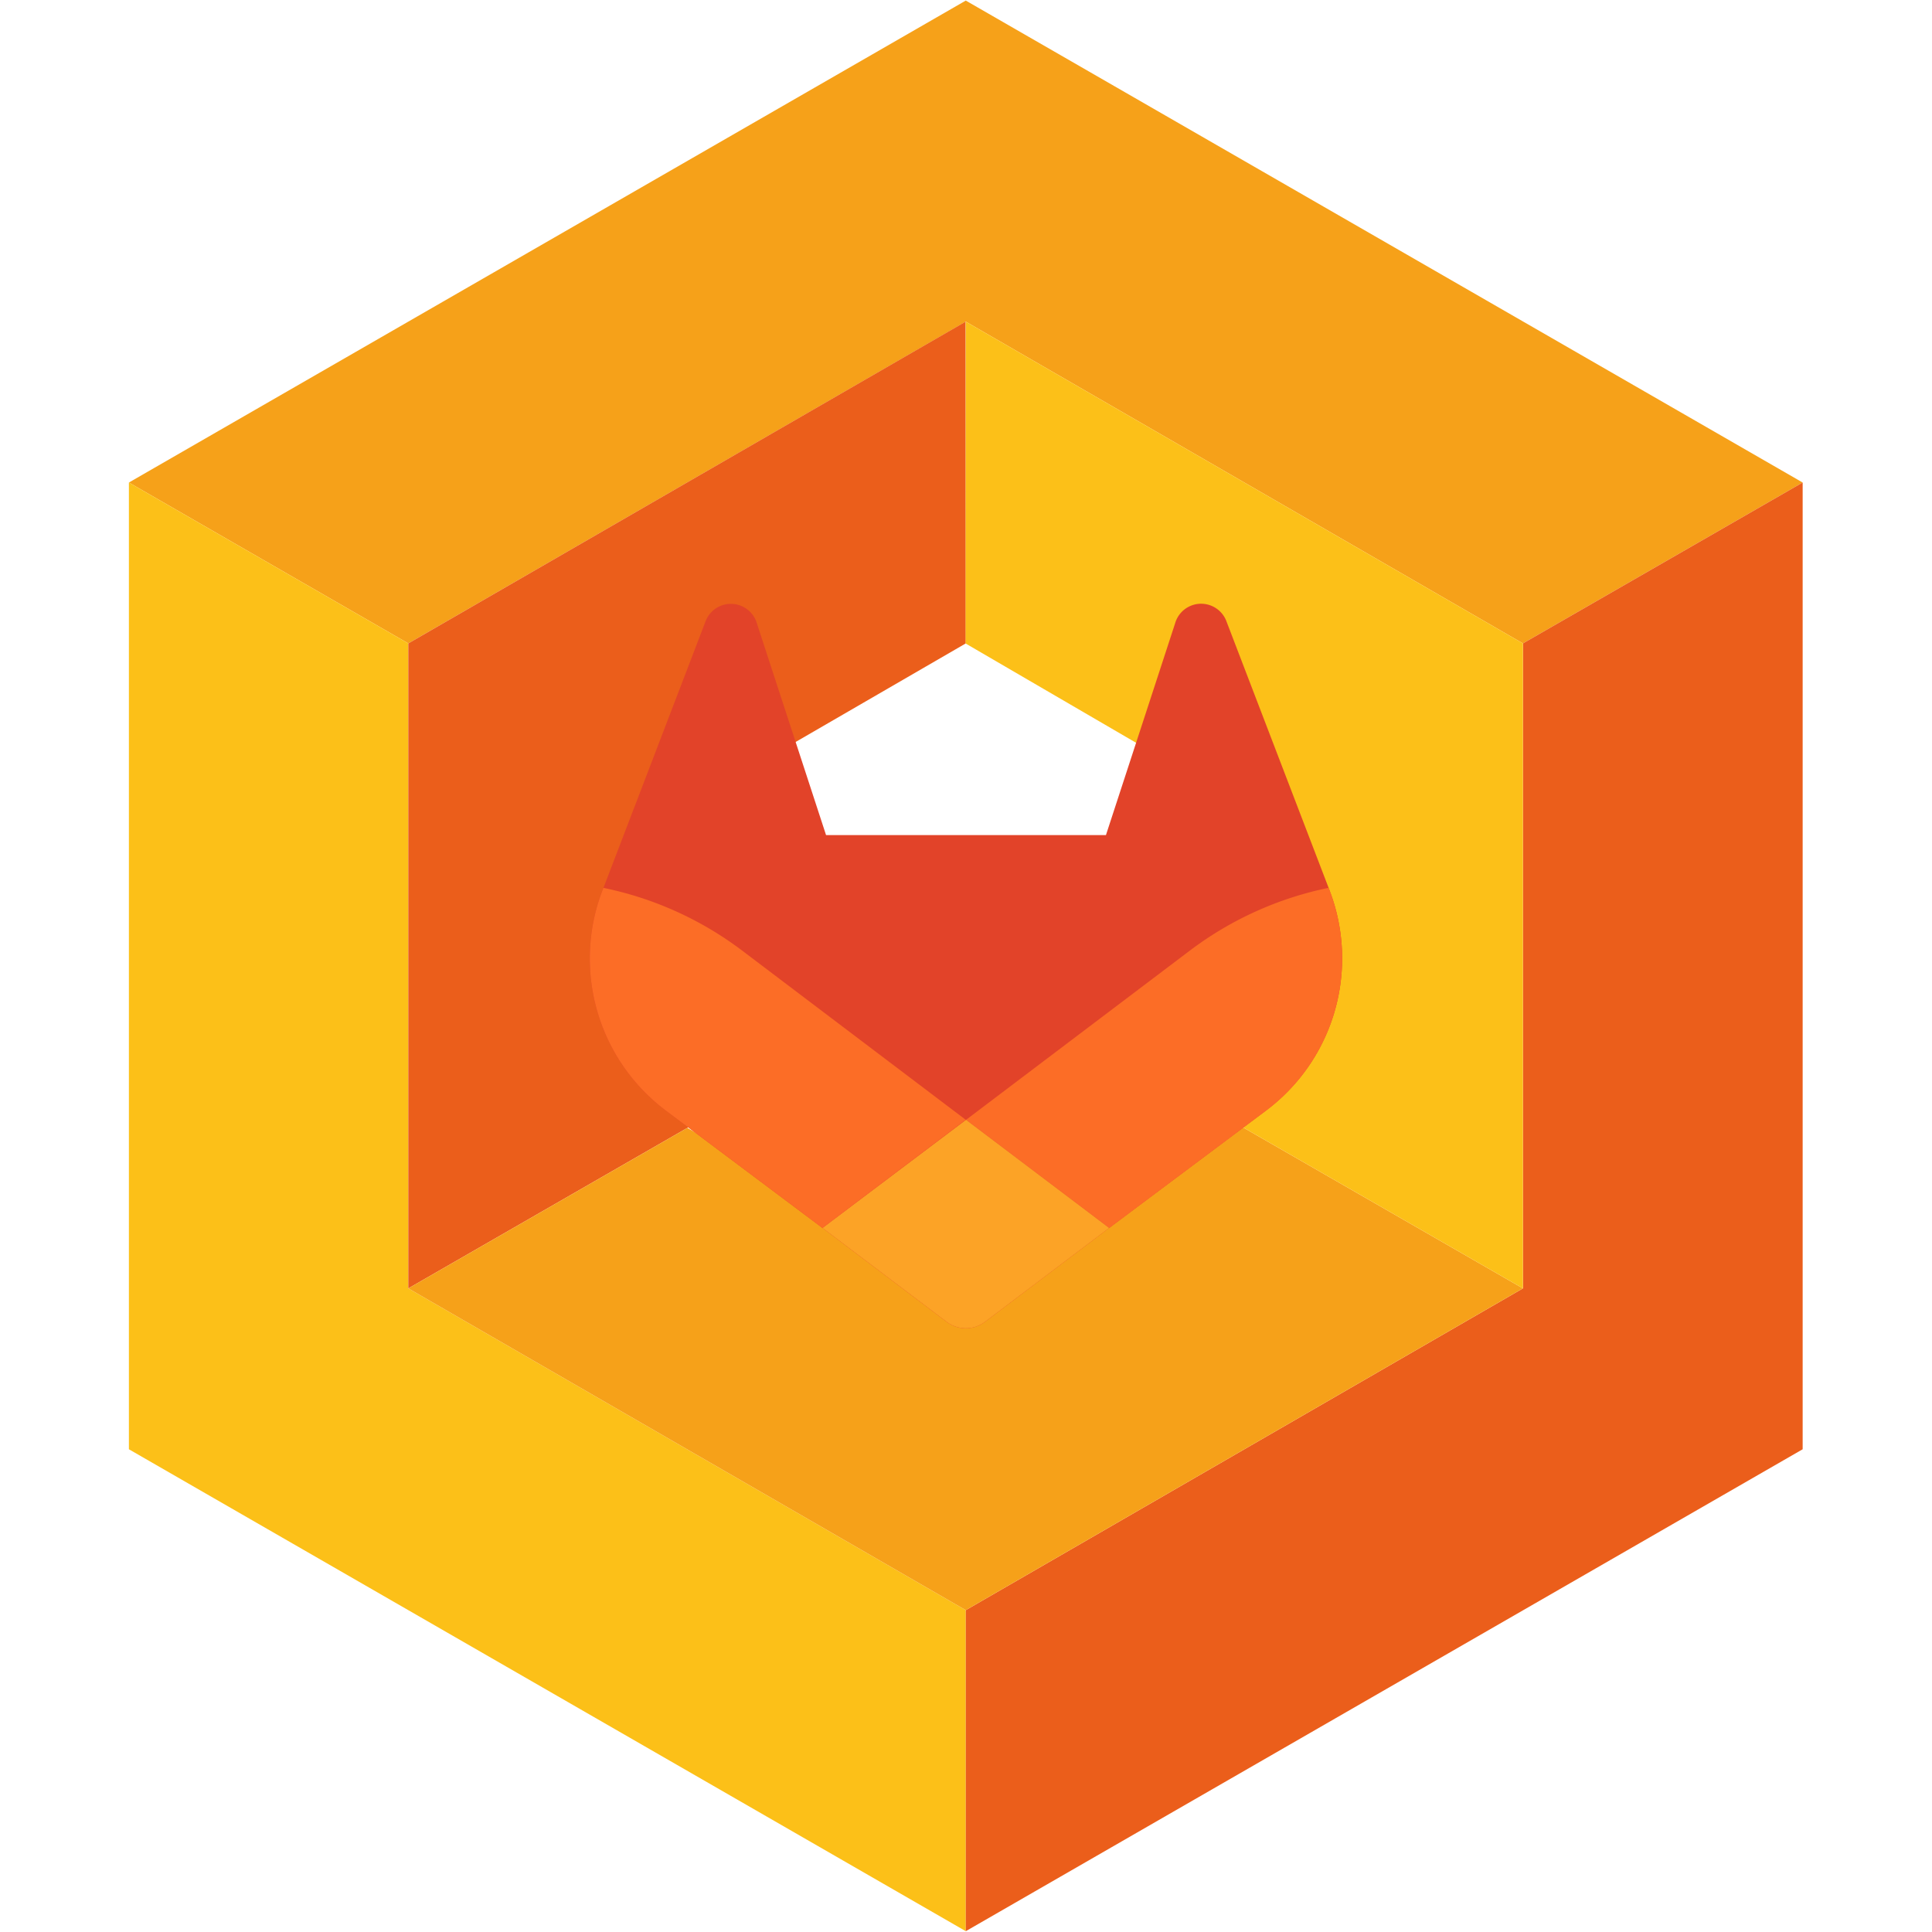
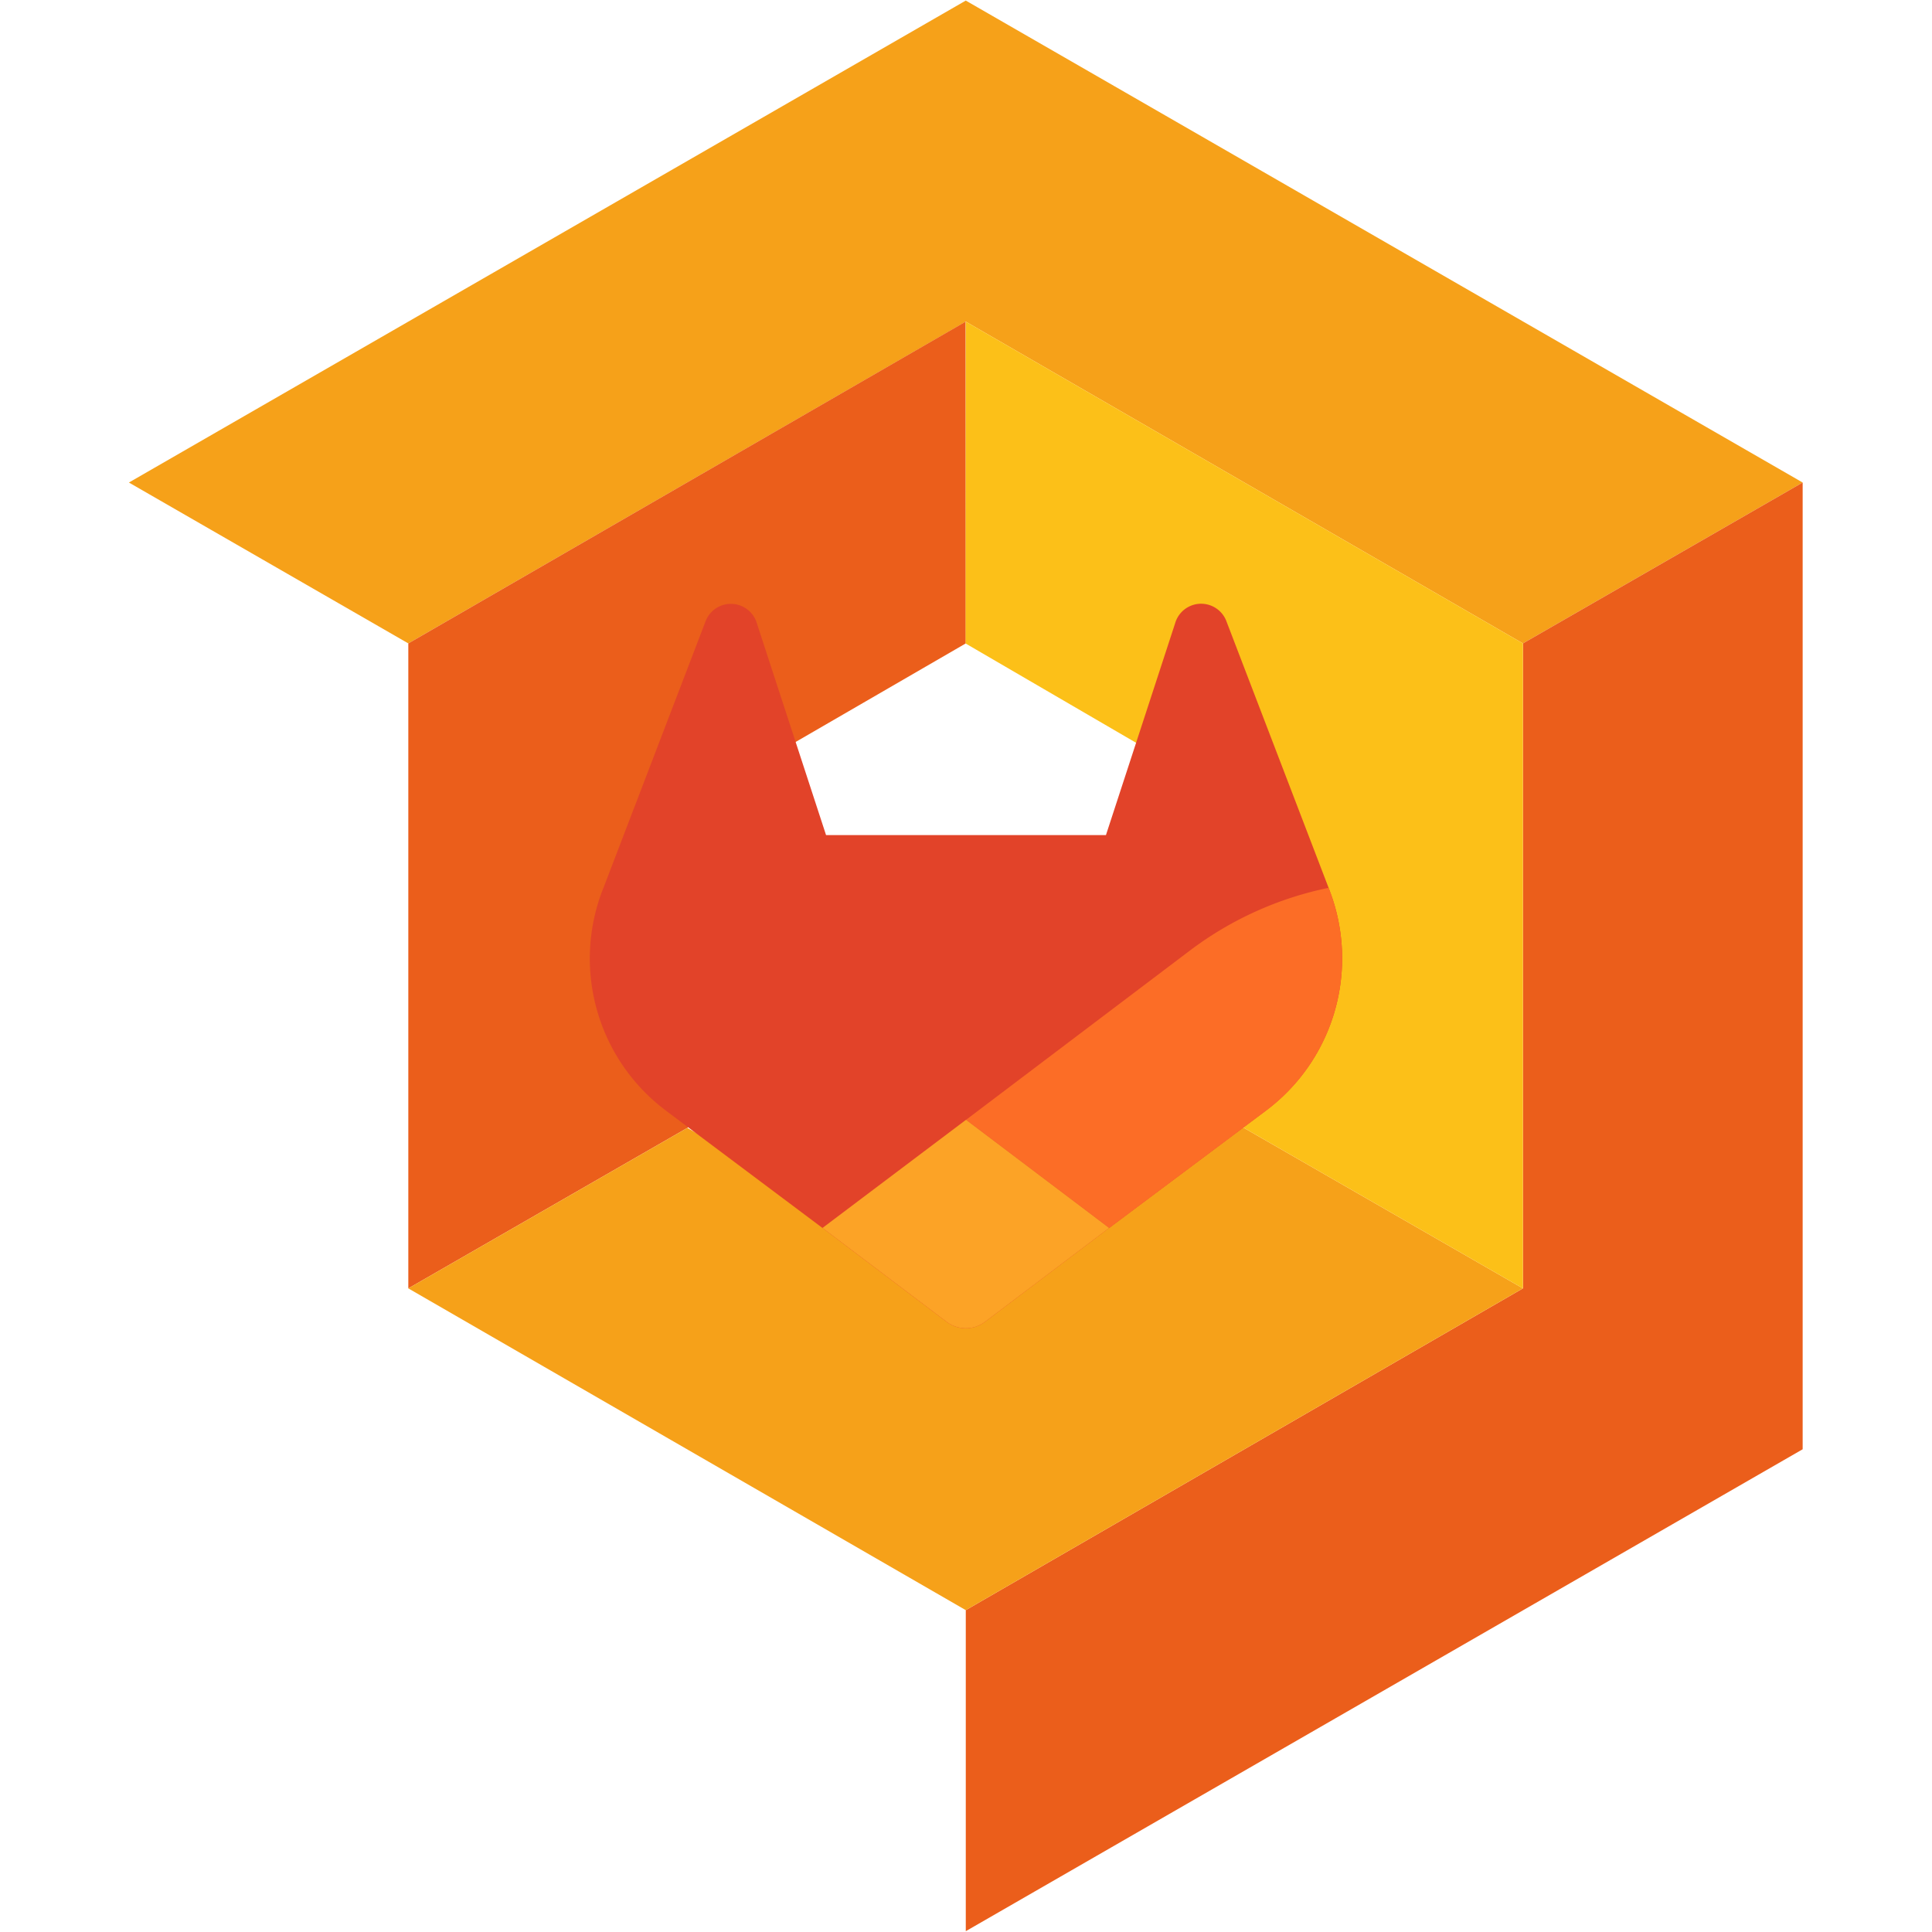
<svg xmlns="http://www.w3.org/2000/svg" xmlns:ns1="http://sodipodi.sourceforge.net/DTD/sodipodi-0.dtd" xmlns:ns2="http://www.inkscape.org/namespaces/inkscape" width="128" height="128" class="tanuki-logo" viewBox="0 0 128 128" fill="none" version="1.1" id="svg4" ns1:docname="logoGitLab.svg" ns2:version="1.4 (86a8ad7, 2024-10-11)">
  <defs id="defs4">
    <filter style="color-interpolation-filters:sRGB;" ns2:label="Drop Shadow" id="filter33" x="-0.241" y="-0.25" width="1.481" height="1.5">
      <feFlood result="flood" in="SourceGraphic" flood-opacity="1" flood-color="rgb(0,0,0)" id="feFlood32" />
      <feGaussianBlur result="blur" in="SourceGraphic" stdDeviation="5" id="feGaussianBlur32" />
      <feOffset result="offset" in="blur" dx="-0" dy="0" id="feOffset32" />
      <feComposite result="comp1" operator="in" in="flood" in2="offset" id="feComposite32" />
      <feComposite result="comp2" operator="over" in="SourceGraphic" in2="comp1" id="feComposite33" />
    </filter>
  </defs>
  <ns1:namedview id="namedview4" pagecolor="#505050" bordercolor="#ffffff" borderopacity="1" ns2:showpageshadow="0" ns2:pageopacity="0" ns2:pagecheckerboard="1" ns2:deskcolor="#505050" ns2:zoom="4.203125" ns2:cx="64" ns2:cy="64.118959" ns2:current-layer="g5" />
  <g id="g4" transform="matrix(0.374,0,0,0.374,44.444,52.772)">
    <path d="M -96,-55.624 52.25,-141 200.5,-55.624 150.947,-27.124 52.25,-84.124 -46.503,-27.124 Z" style="clip-rule:evenodd;fill:#f6a119;fill-rule:evenodd;stroke-width:0.25;stroke-linejoin:round;stroke-miterlimit:2" id="path1-0" />
-     <path d="M -96,-55.624 V 115.63 L 52.25,201 V 144.13 L -46.503,87.13 V -27.124 Z" style="clip-rule:evenodd;fill:#fcc018;fill-rule:evenodd;stroke-width:0.25;stroke-linejoin:round;stroke-miterlimit:2" id="path2-9" />
    <path d="M 52.25,201 V 144.13 L 150.947,87.13 V -27.124 L 200.5,-55.624 V 115.63 Z" style="clip-rule:evenodd;fill:#eb5e1b;fill-rule:evenodd;stroke-width:0.25;stroke-linejoin:round;stroke-miterlimit:2" id="path3-4" />
    <path d="M 52.222,-84.124 -46.503,-27.124 V 87.13 L 3.05,58.63 V 1.376 L 52.25,-27.124 Z" style="clip-rule:evenodd;fill:#eb5e1b;fill-rule:evenodd;stroke-width:0.25;stroke-linejoin:round;stroke-miterlimit:2" id="path4-8" />
    <path d="M 150.947,87.13 101.395,58.63 52.358,87.13 2.928,58.701 -46.503,87.13 52.25,144.13 Z" style="clip-rule:evenodd;fill:#f6a119;fill-rule:evenodd;stroke-width:0.25;stroke-linejoin:round;stroke-miterlimit:2" id="path5" />
    <path d="M 101.395,58.63 150.947,87.13 V -27.124 L 52.25,-84.124 52.222,-27.108 101.395,1.534 Z" style="clip-rule:evenodd;fill:#fcc018;fill-rule:evenodd;stroke-width:0.25;stroke-linejoin:round;stroke-miterlimit:2" id="path6" />
  </g>
  <g id="g5" transform="translate(39.077,40.001)" style="filter:url(#filter33)">
    <path class="tanuki-shape tanuki" d="M 49.014,19 48.947,18.82 42.163,1.124 A 1.792,1.792 0 0 0 38.774,1.306 L 34.195,15.326 H 15.651 L 11.071,1.306 A 1.795,1.795 0 0 0 7.683,1.124 L 0.903,18.824 0.832,18.999 A 12.595,12.595 0 0 0 5.01,33.556 L 5.036,33.576 5.093,33.62 15.413,41.354 20.533,45.224 23.643,47.575 A 2.102,2.102 0 0 0 26.178,47.575 L 29.288,45.223 34.408,41.354 44.802,33.575 44.831,33.553 A 12.595,12.595 0 0 0 49.013,18.999 Z" fill="#e24329" id="path1" />
    <path class="tanuki-shape right-cheek" d="M 49.014,19 48.947,18.82 A 22.88,22.88 0 0 0 39.827,22.923 L 24.931,34.187 34.416,41.354 44.809,33.575 44.839,33.553 A 12.595,12.595 0 0 0 49.014,18.999 Z" fill="#fc6d26" id="path2" />
    <path class="tanuki-shape chin" d="M 15.414,41.354 20.534,45.224 23.644,47.575 A 2.102,2.102 0 0 0 26.179,47.575 L 29.289,45.223 34.409,41.354 24.925,34.187 15.415,41.354 Z" fill="#fca326" id="path3" />
-     <path class="tanuki-shape left-cheek" d="M 10.019,22.923 A 22.86,22.86 0 0 0 0.902,18.823 L 0.832,19 A 12.595,12.595 0 0 0 5.01,33.556 L 5.036,33.576 5.093,33.62 15.413,41.354 24.904,34.187 10.02,22.923 Z" fill="#fc6d26" id="path4" />
  </g>
</svg>